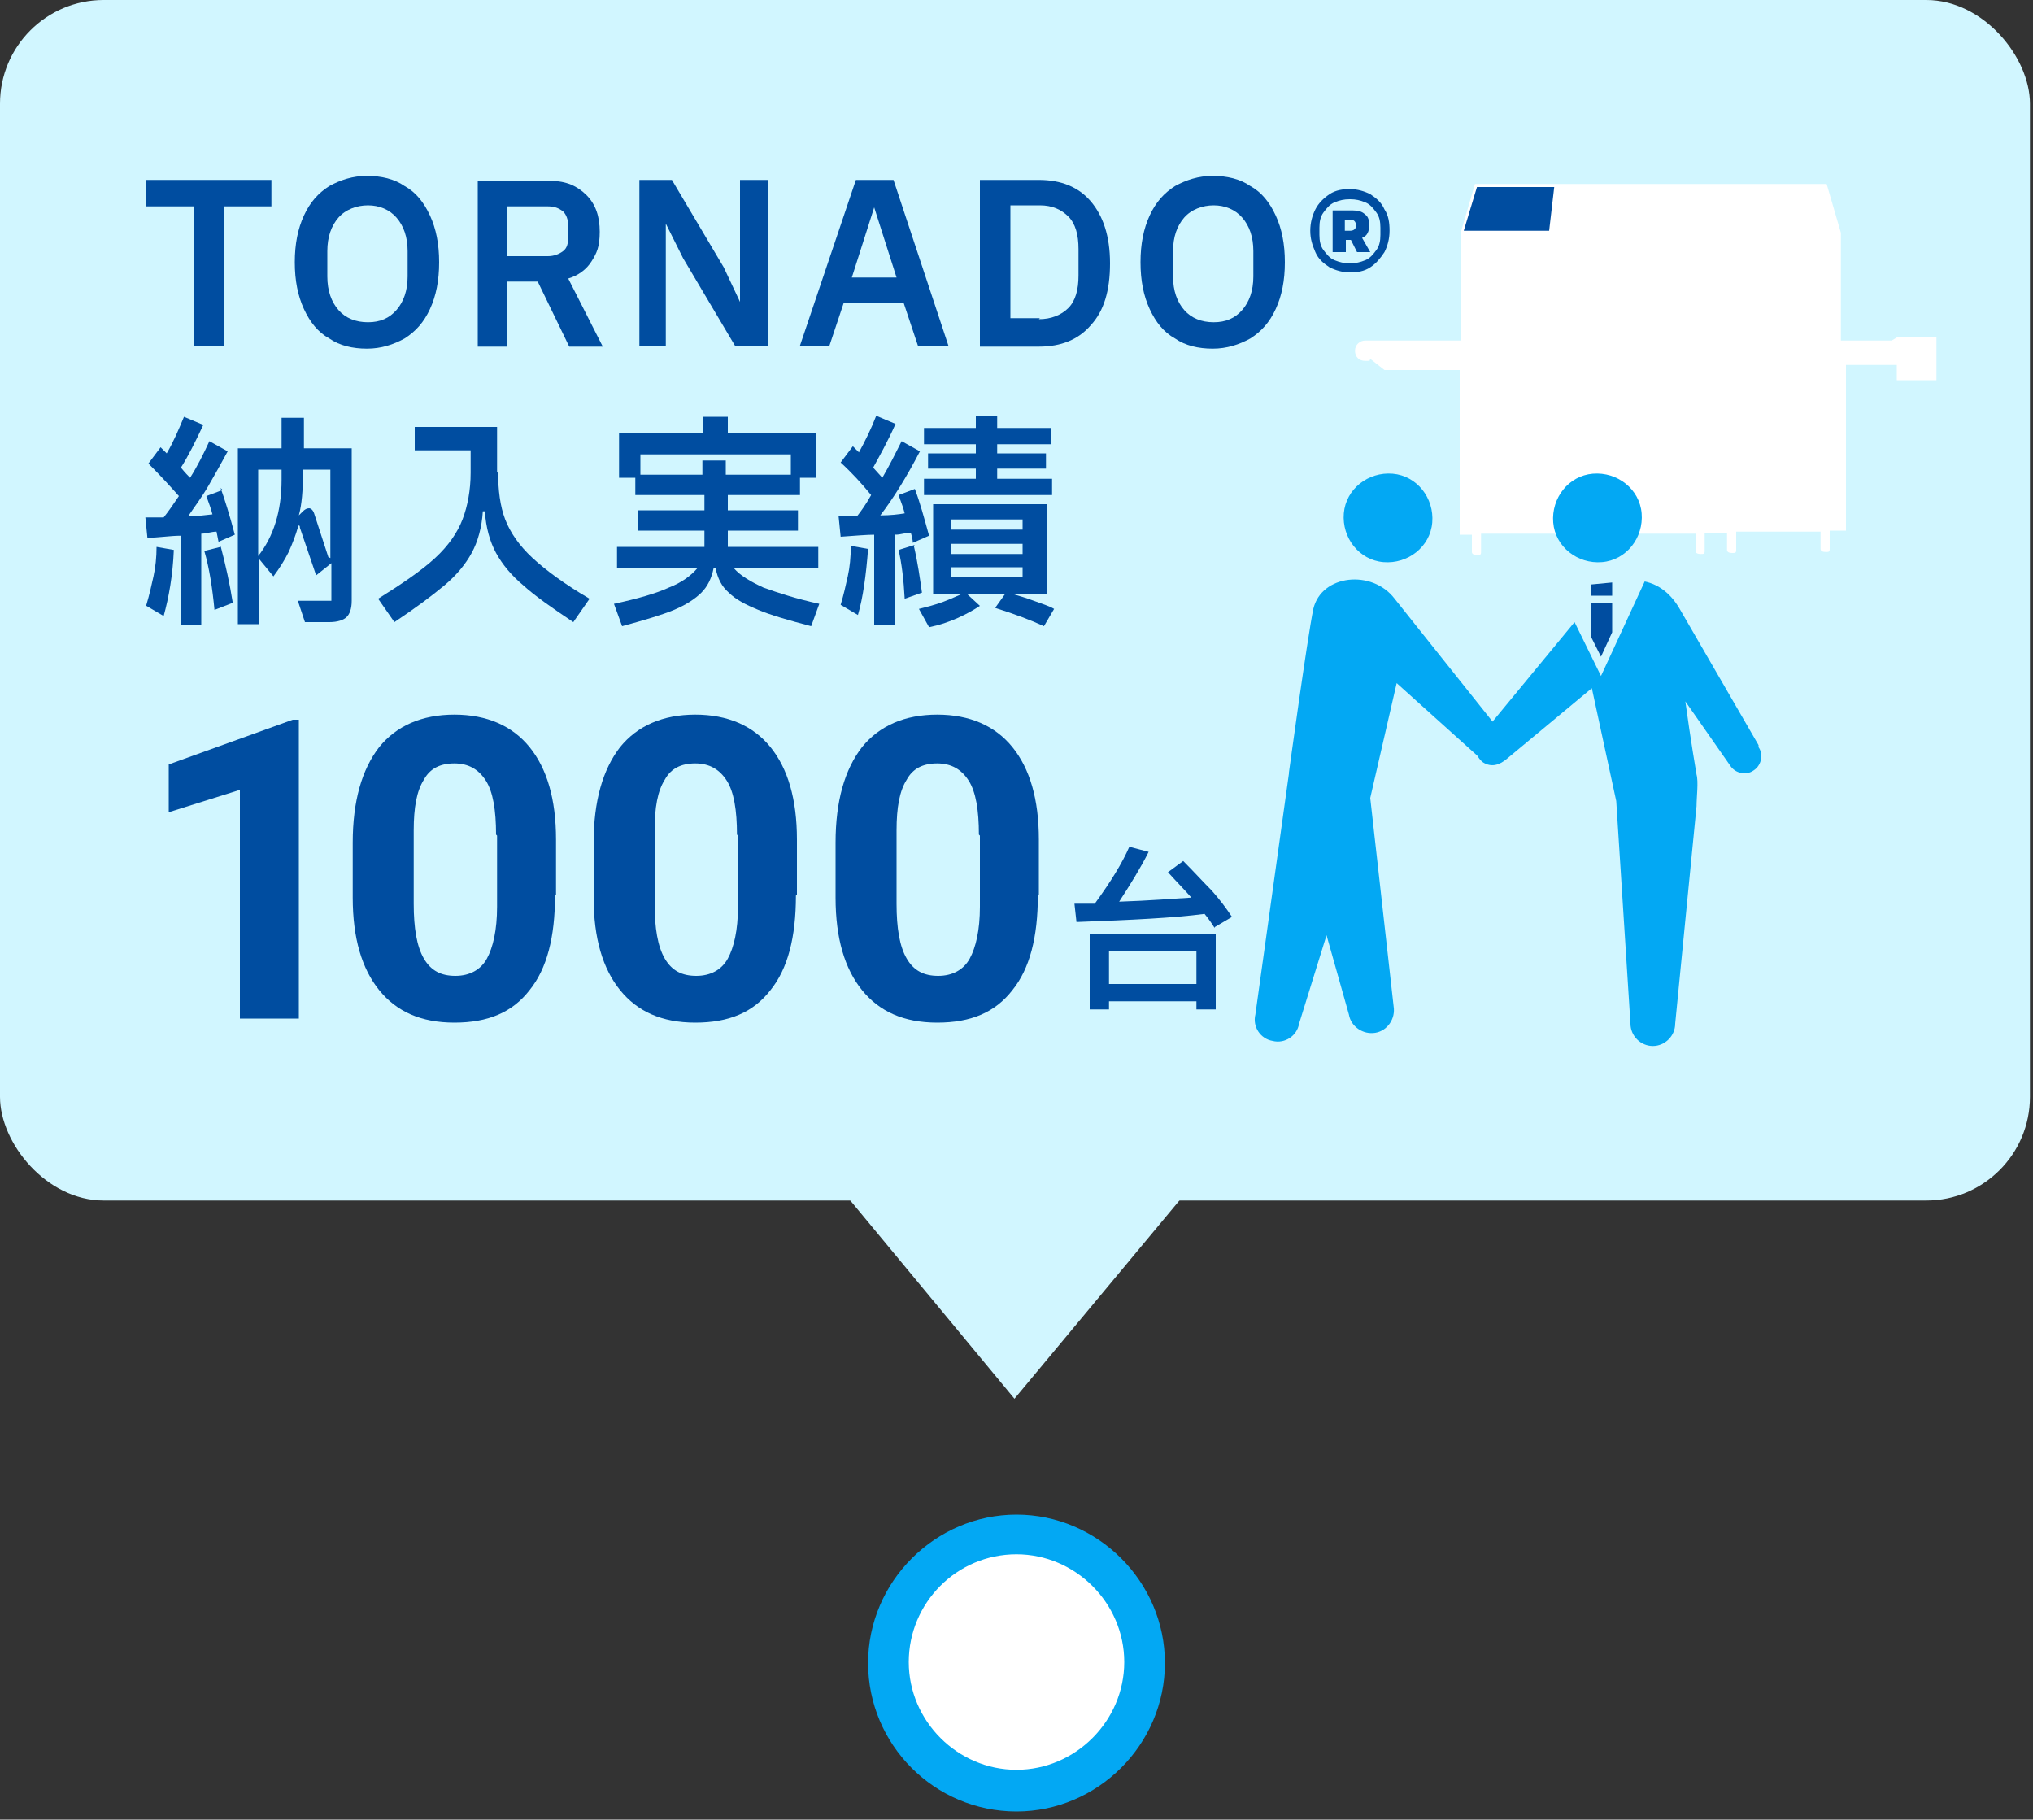
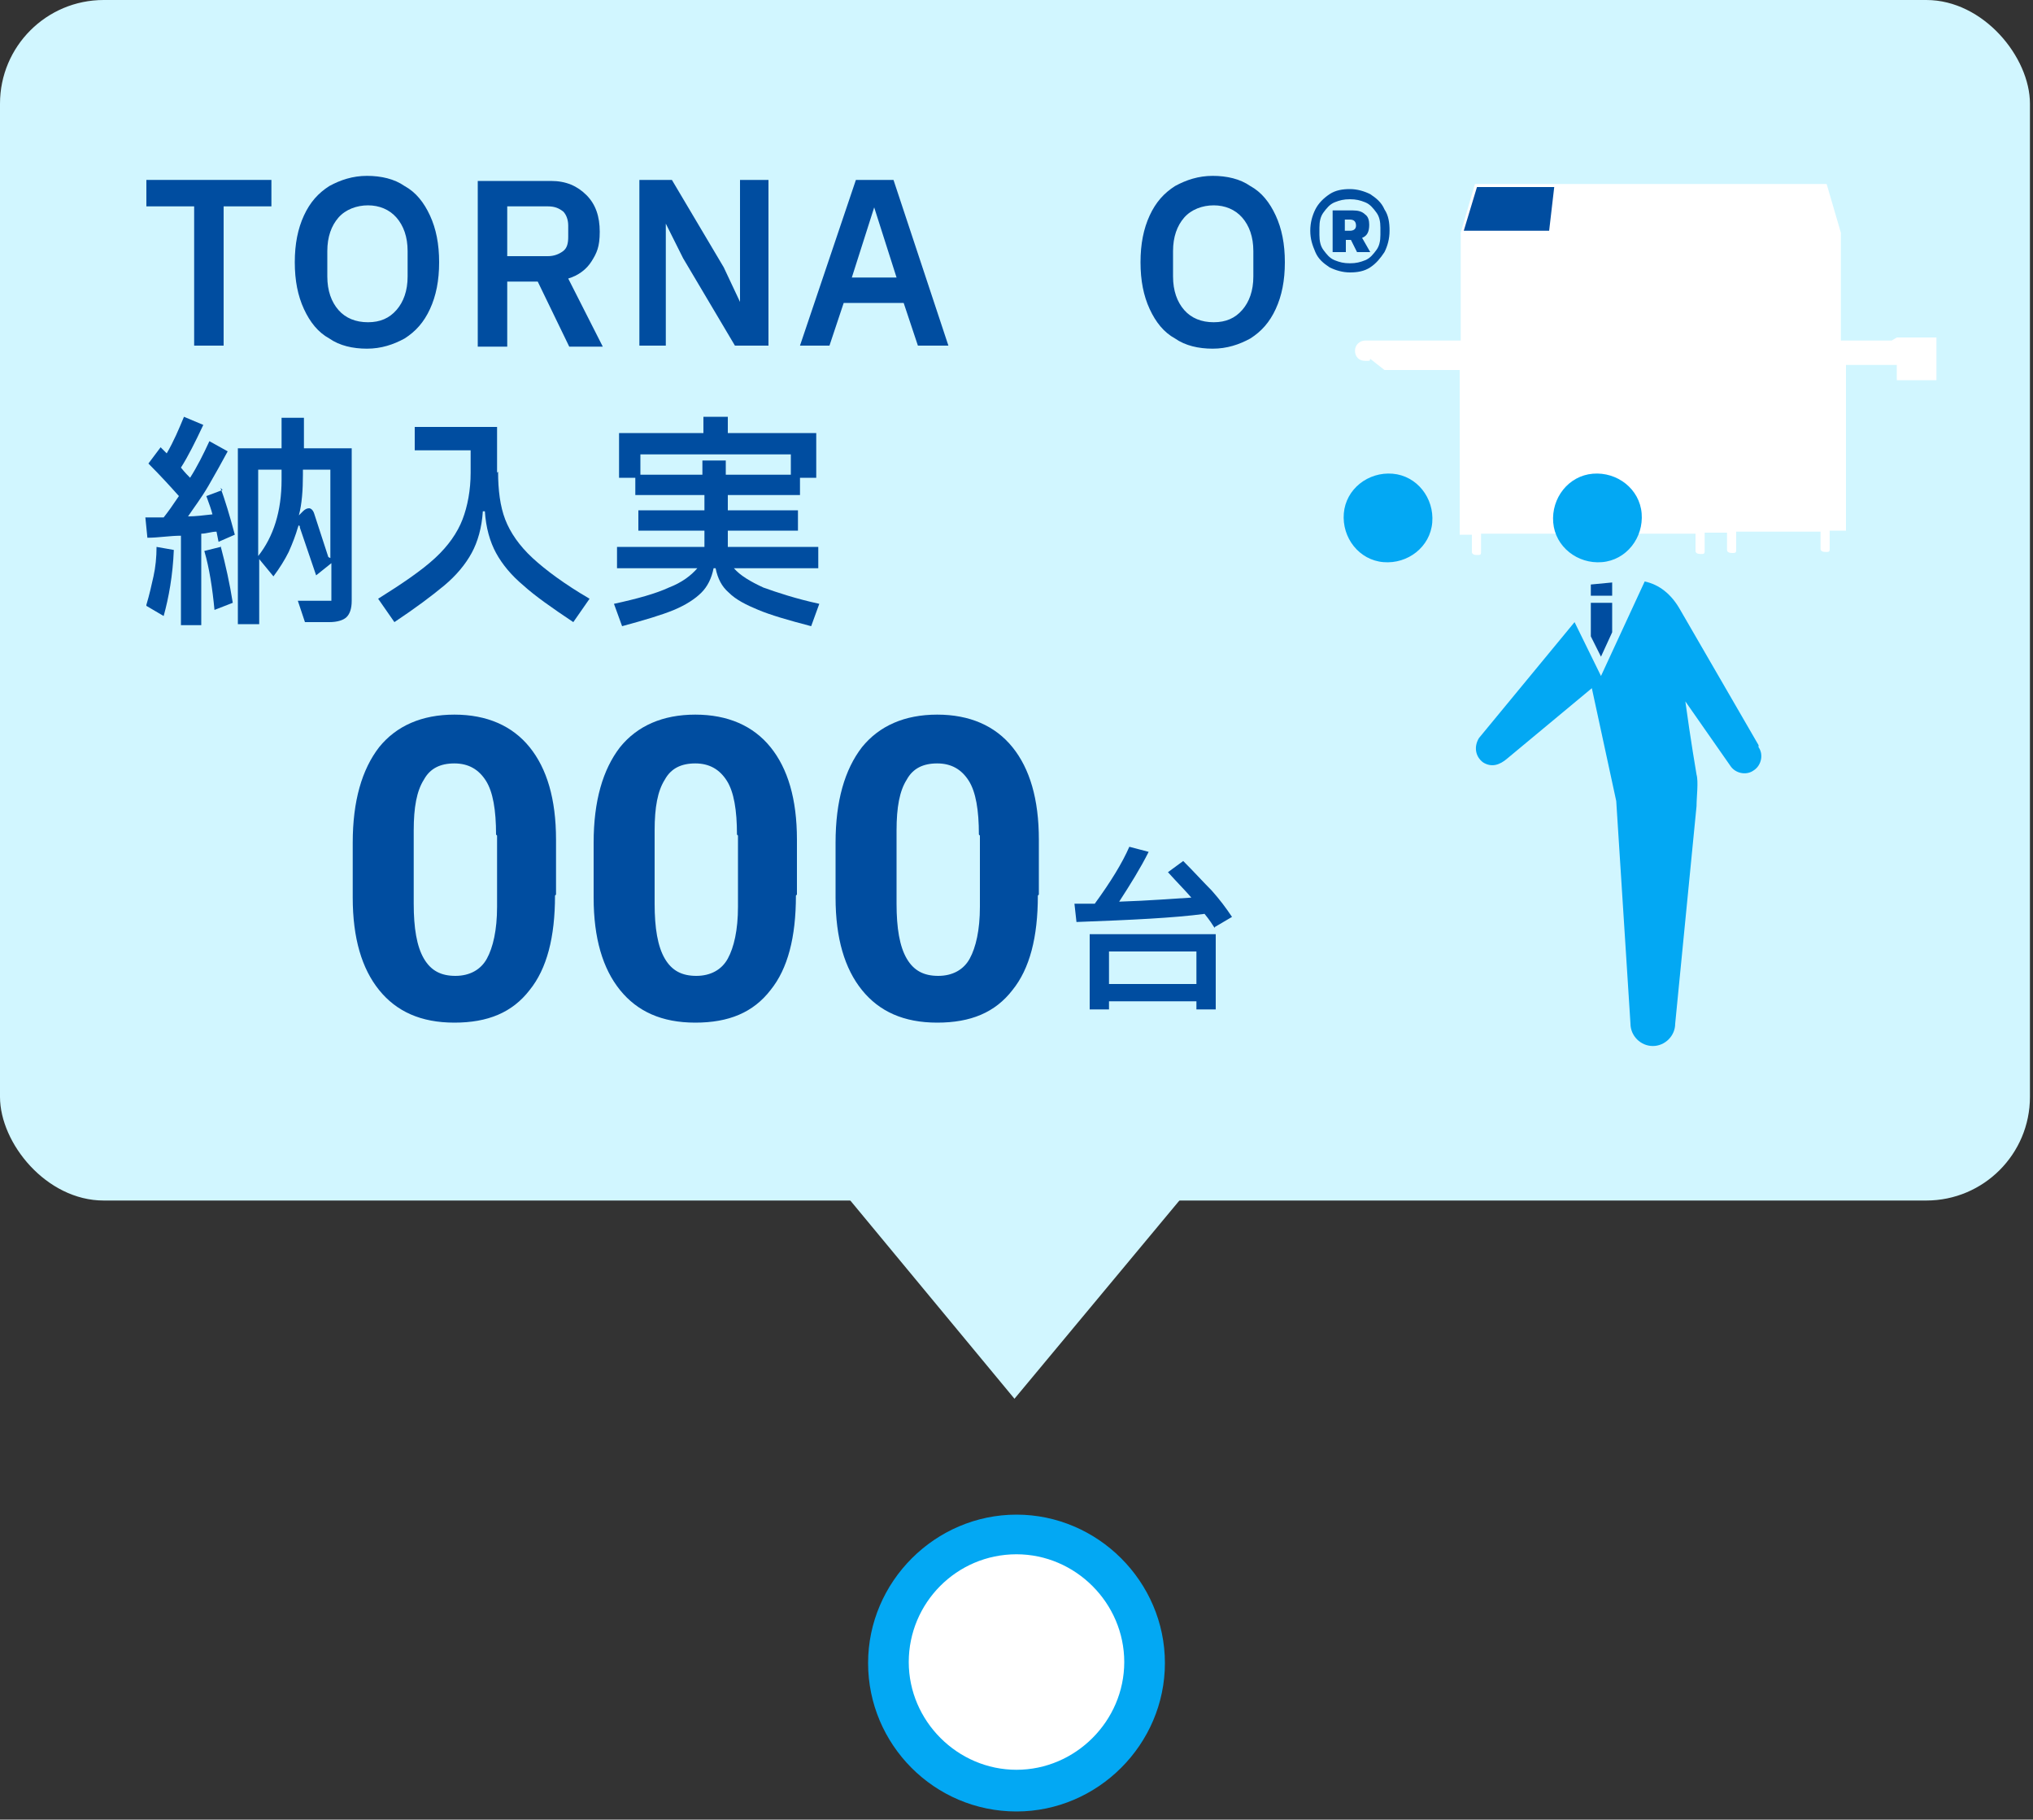
<svg xmlns="http://www.w3.org/2000/svg" id="_レイヤー_1" data-name="レイヤー_1" width="200" height="179" version="1.1" viewBox="0 0 200 179">
  <rect x="0" y="0" width="200" height="179" fill="#333333" stroke="none" />
  <defs>
    <style>
      .st0 {
        fill: #004da0;
      }

      .st1 {
        fill: #fff;
      }

      .st2 {
        fill: #03a8f3;
      }

      .st3 {
        fill: #d1f6ff;
      }
    </style>
  </defs>
  <rect class="st3" width="199.7" height="118.1" rx="10.2" ry="10.2" />
  <polygon class="st3" points="99.8 137.6 121.1 112 78.6 112 99.8 137.6" />
  <g>
    <circle class="st1" cx="100" cy="163.5" r="12.6" />
    <path class="st2" d="M100,178.2c-8.1,0-14.6-6.6-14.6-14.6s6.6-14.6,14.6-14.6,14.6,6.6,14.6,14.6-6.6,14.6-14.6,14.6ZM100,152.9c-5.9,0-10.6,4.8-10.6,10.6s4.8,10.6,10.6,10.6,10.6-4.8,10.6-10.6-4.8-10.6-10.6-10.6Z" />
  </g>
  <g>
    <path class="st0" d="M26.7,17.7v2.6h-4.7v13.7h-2.9v-13.7h-4.7v-2.6h12.4Z" />
    <path class="st0" d="M32.4,33.3c-1.1-.6-1.9-1.6-2.5-2.9-.6-1.3-.9-2.8-.9-4.6s.3-3.3.9-4.6c.6-1.3,1.4-2.2,2.5-2.9,1.1-.6,2.3-1,3.7-1s2.7.3,3.7,1c1.1.6,1.9,1.6,2.5,2.9.6,1.3.9,2.8.9,4.6s-.3,3.3-.9,4.6c-.6,1.3-1.4,2.2-2.5,2.9-1.1.6-2.3,1-3.7,1s-2.7-.3-3.7-1ZM39,30.5c.7-.8,1.1-1.9,1.1-3.3v-2.5c0-1.4-.4-2.5-1.1-3.3-.7-.8-1.7-1.2-2.8-1.2s-2.2.4-2.9,1.2c-.7.8-1.1,1.9-1.1,3.3v2.5c0,1.4.4,2.5,1.1,3.3.7.8,1.7,1.2,2.9,1.2s2.1-.4,2.8-1.2Z" />
    <path class="st0" d="M49.9,27.7v6.4h-2.9v-16.3h7.2c1.5,0,2.6.5,3.5,1.4.9.9,1.3,2.1,1.3,3.6s-.3,2.1-.8,2.9-1.3,1.4-2.3,1.7l3.4,6.7h-3.3l-3.1-6.4h-3ZM53.9,25.2c.6,0,1.1-.2,1.5-.5.4-.3.5-.8.5-1.4v-1.1c0-.6-.2-1.1-.5-1.4-.4-.3-.8-.5-1.5-.5h-4v4.9h4Z" />
    <path class="st0" d="M65.7,34h-2.8v-16.3h3.2l5.1,8.6,1.6,3.4h0v-12h2.8v16.3h-3.3l-5.1-8.6-1.7-3.4h0v12Z" />
    <path class="st0" d="M81.7,34h-3l5.5-16.3h3.7l5.4,16.3h-3l-1.4-4.2h-5.9l-1.4,4.2ZM86,20.4l-2.2,6.9h4.4l-2.2-6.9h-.1Z" />
-     <path class="st0" d="M96.4,34v-16.3h5.8c2.2,0,3.9.7,5.1,2.1,1.2,1.4,1.9,3.4,1.9,6.1s-.6,4.7-1.9,6.1c-1.2,1.4-2.9,2.1-5.1,2.1h-5.8ZM102.2,31.4c1.2,0,2.2-.4,2.9-1.1.7-.7,1-1.8,1-3.2v-2.6c0-1.4-.3-2.5-1-3.2-.7-.7-1.6-1.1-2.8-1.1h-2.9v11.1h2.9Z" />
    <path class="st0" d="M115.6,33.3c-1.1-.6-1.9-1.6-2.5-2.9-.6-1.3-.9-2.8-.9-4.6s.3-3.3.9-4.6c.6-1.3,1.4-2.2,2.5-2.9,1.1-.6,2.3-1,3.7-1s2.7.3,3.7,1c1.1.6,1.9,1.6,2.5,2.9.6,1.3.9,2.8.9,4.6s-.3,3.3-.9,4.6c-.6,1.3-1.4,2.2-2.5,2.9-1.1.6-2.3,1-3.7,1s-2.7-.3-3.7-1ZM122.2,30.5c.7-.8,1.1-1.9,1.1-3.3v-2.5c0-1.4-.4-2.5-1.1-3.3-.7-.8-1.7-1.2-2.8-1.2s-2.2.4-2.9,1.2c-.7.8-1.1,1.9-1.1,3.3v2.5c0,1.4.4,2.5,1.1,3.3.7.8,1.7,1.2,2.9,1.2s2.1-.4,2.8-1.2Z" />
    <path class="st0" d="M130.8,26.3c-.6-.4-1.1-.8-1.4-1.5s-.5-1.3-.5-2.1.2-1.5.5-2.1.8-1.1,1.4-1.5c.6-.4,1.3-.5,2-.5s1.4.2,2,.5c.6.4,1.1.8,1.4,1.5.4.6.5,1.3.5,2.1s-.2,1.5-.5,2.1c-.4.6-.8,1.1-1.4,1.5-.6.4-1.3.5-2,.5s-1.4-.2-2-.5ZM134.3,25.6c.5-.2.8-.6,1.1-1,.3-.4.4-.9.4-1.5v-.7c0-.6-.1-1.1-.4-1.5-.3-.4-.6-.8-1.1-1-.5-.2-.9-.3-1.5-.3s-1,.1-1.5.3c-.5.2-.8.6-1.1,1-.3.4-.4.9-.4,1.5v.7c0,.6.1,1.1.4,1.5.3.4.6.8,1.1,1s.9.3,1.5.3,1-.1,1.5-.3ZM131.1,24.8v-4.1h2c.5,0,.9.1,1.2.4.3.2.4.6.4,1,0,.7-.2,1.1-.7,1.3l.8,1.4h-1.3l-.6-1.2h-.5v1.2h-1.2ZM132.8,22.7c.4,0,.6-.2.6-.5h0c0-.4-.2-.6-.6-.6h-.5v1.1h.5Z" />
    <path class="st0" d="M21.7,48c.4,1.1.9,2.7,1.4,4.6l-1.6.7-.2-1c-.5,0-1,.2-1.5.2v9h-2v-8.8c-1.1,0-2.2.2-3.3.2l-.2-2c.4,0,1,0,1.8,0,.4-.5.9-1.2,1.5-2.1-.8-.9-1.8-2-3-3.2l1.2-1.6.6.6c.7-1.2,1.2-2.4,1.7-3.6l1.9.8c-.8,1.7-1.5,3.1-2.2,4.2.4.5.7.8.9,1,.7-1.1,1.3-2.3,1.9-3.6l1.8,1c-.6,1.1-1.2,2.2-1.9,3.4s-1.4,2.1-2,3c.7,0,1.5-.1,2.4-.2-.1-.4-.3-1-.6-1.8l1.6-.6ZM14.4,59.5c.3-1,.5-1.9.7-2.8.2-.9.3-1.9.3-2.9l1.7.3c-.1,2.5-.5,4.7-1,6.5l-1.7-1ZM21.7,53.7c.5,1.9.9,3.7,1.2,5.6l-1.8.7c-.2-2.1-.5-4.1-1-5.8l1.6-.4ZM29.8,44.1h4.8v15c0,.8-.2,1.3-.5,1.6s-.9.5-1.7.5h-2.4l-.7-2.1h3.3v-3.7l-1.5,1.2-1.6-4.7c0-.1,0-.2-.1-.2s0,0-.1.2c-.2.7-.5,1.5-.9,2.4-.4.8-.9,1.6-1.5,2.4l-1.4-1.7v6.4h-2.1v-17.3h4.3v-3h2.2v3ZM25.4,54.7c1.5-1.9,2.3-4.4,2.3-7.5v-1h-2.3v8.5ZM32.5,54.9v-8.7h-2.7v.5c0,1.5-.1,2.9-.4,4h0s.4-.4.4-.4c.2-.2.4-.3.6-.3s.4.2.5.5l1.4,4.3Z" />
    <path class="st0" d="M49,46.4c0,1.8.2,3.4.7,4.7.5,1.3,1.4,2.6,2.7,3.8s3.2,2.6,5.6,4l-1.6,2.3c-2.1-1.4-3.8-2.6-4.9-3.6-1.2-1-2.1-2.1-2.7-3.2-.6-1.1-1-2.5-1.1-4.1h-.2c-.1,1.6-.5,3-1.1,4.1s-1.5,2.2-2.7,3.2c-1.2,1-2.8,2.2-4.9,3.6l-1.6-2.3c2.4-1.5,4.3-2.8,5.6-4,1.3-1.2,2.2-2.5,2.7-3.8.5-1.3.8-2.9.8-4.6v-2.2h-5.5v-2.3h8.1v4.5Z" />
    <path class="st0" d="M72.2,55.9c.6.7,1.6,1.3,2.9,1.9,1.4.5,3.2,1.1,5.5,1.6l-.8,2.2c-2.3-.6-4-1.1-5.2-1.6s-2.2-1-2.9-1.7c-.7-.6-1.1-1.4-1.3-2.4h-.2c-.2,1-.6,1.8-1.2,2.4s-1.5,1.2-2.7,1.7c-1.2.5-2.9,1-5.1,1.6l-.8-2.2c2.3-.5,4.1-1,5.4-1.6,1.3-.5,2.2-1.2,2.8-1.9h-7.9v-2.1h8.6v-1.6h-6.5v-2h6.5v-1.5h-6.8v-1.7h-1.6v-4.4h8.3v-1.6h2.4v1.6h8.7v4.4h-1.6v1.7h-7.1v1.5h6.9v2h-6.9v1.6h8.9v2.1h-8.2ZM63,44.7v2h6.1v-1.4h2.3v1.4h6.4v-2h-14.8Z" />
-     <path class="st0" d="M88,52.4v9.1h-2v-8.9c-.7,0-1.9.1-3.3.2l-.2-2c.4,0,1,0,1.8,0,.4-.5.9-1.2,1.4-2.1-.9-1.1-1.9-2.2-3-3.2l1.2-1.6.6.6c.6-1.1,1.2-2.3,1.7-3.6l1.9.8c-.8,1.8-1.6,3.2-2.2,4.3l.9,1c.7-1.2,1.3-2.4,1.9-3.6l1.8,1c-1.3,2.5-2.6,4.6-3.9,6.3,1,0,1.8-.1,2.4-.2-.1-.4-.3-1-.6-1.8l1.6-.6c.5,1.3.9,2.8,1.4,4.6l-1.6.7c0,0,0-.4-.2-1-.5,0-1,.2-1.5.2ZM82.7,59.5c.3-1,.5-1.9.7-2.8.2-.9.3-1.9.3-3l1.7.3c-.2,2.6-.5,4.8-1,6.5l-1.7-1ZM89.9,53.7c.4,1.7.6,3.2.8,4.6l-1.7.6c-.1-1.9-.3-3.5-.6-4.8l1.6-.5ZM99.5,58.4c.7.2,1.4.4,2.2.7.8.3,1.5.5,2,.8l-1,1.7c-1.3-.6-2.9-1.2-4.8-1.8l1-1.4h-3.8l1.3,1.2c-.6.4-1.3.8-2.2,1.2-.9.4-1.8.7-2.8.9l-1-1.8c.8-.2,1.6-.4,2.4-.7.8-.3,1.4-.6,1.9-.8h-2.9v-8.8h11.2v8.8h-3.3ZM98.1,47.1h5.4v1.6h-12.6v-1.6h5.1v-1h-4.7v-1.5h4.7v-.9h-5.1v-1.6h5.1v-1.2h2.1v1.2h5.3v1.6h-5.3v.9h4.8v1.5h-4.8v1ZM100.6,51.1h-7v1h7v-1ZM100.6,53.5h-7v1h7v-1ZM100.6,55.8h-7v1h7v-1Z" />
  </g>
  <g>
    <path class="st1" d="M186.1,33.5h-5v-10.6l-1.4-4.8h-34.6l-1.4,4.8v10.6h-9.2c0,0-.1,0-.2,0-.5,0-1,.4-1,1s.4,1,1,1,.4,0,.5-.2l1.4,1.1h7.4v16.2h1.2s0,0,0,0v1.7c0,.2.2.3.5.3s.4,0,.4-.3v-1.8s0,0,0,0h21.1s0,0,0,0v1.7c0,.2.2.3.5.3s.4,0,.4-.3v-1.8s0,0,0,0h2.2s0,0,0,0v1.7c0,.2.2.3.5.3s.4,0,.4-.3v-1.8s0,0,0,0h8.3s0,0,0,0v1.7c0,.2.2.3.5.3s.4,0,.4-.3v-1.8s0,0,0,0h1.6v-16.3h5v1.5h3.9v-4.2h-3.9Z" />
    <polygon class="st0" points="152.9 18.4 145.3 18.4 144 22.7 152.4 22.7 152.9 18.4" />
  </g>
  <g>
    <path class="st2" d="M140.9,51.4c-.2,2.4-2.4,4.1-4.8,3.9-2.4-.2-4.1-2.4-3.9-4.8.2-2.4,2.4-4.1,4.8-3.9,2.4.2,4.1,2.4,3.9,4.8Z" />
-     <path class="st2" d="M148.2,72.7l-11-13.8c-2.2-2.9-7.2-2.4-8,1-.6,2.9-2.4,16.1-2.4,16.1,0,0,0,0,0,.1l-3.3,23.7c-.3,1.2.5,2.4,1.7,2.6,1.2.3,2.4-.5,2.6-1.7l2.7-8.7,2.2,7.8c.2,1.2,1.4,2,2.6,1.8,1.2-.2,2-1.4,1.8-2.6l-2.3-20.5,2.6-11.3,8,7.2c.7.7,1.6,1,2.4.4.8-.5,1-1.6.4-2.4Z" />
    <g>
      <path class="st2" d="M152.8,51.4c.2,2.4,2.4,4.1,4.8,3.9,2.4-.2,4.1-2.4,3.9-4.8-.2-2.4-2.4-4.1-4.8-3.9-2.4.2-4.1,2.4-3.9,4.8Z" />
      <g>
        <path class="st2" d="M173,73.3l-4.4-7.6-3.3-5.7c-.9-1.6-2.1-2.5-3.5-2.8l-4.3,9.3-2.6-5.3-9.4,11.4c-.5.8-.4,1.8.4,2.4.8.5,1.6.3,2.4-.4l8.3-6.9,2.4,11.1,1.4,21.9c0,1.2,1,2.2,2.2,2.2s2.2-1,2.2-2.2l2.1-21.4c0-.9.2-2.4,0-3.1,0,0-.6-3.5-1.1-7.2l4.4,6.3c.5.8,1.6,1,2.3.5.8-.5,1-1.6.5-2.3Z" />
        <polygon class="st0" points="158.6 58.6 158.6 57.3 156.5 57.5 156.5 58.6 158.6 58.6" />
        <polygon class="st0" points="157.5 64.6 158.6 62.2 158.6 59.3 156.5 59.3 156.5 62.6 157.5 64.6" />
      </g>
    </g>
  </g>
  <g>
-     <path class="st0" d="M29.4,100.2h-5.8v-22.5l-7,2.2v-4.7l12.2-4.4h.6v29.5Z" />
    <path class="st0" d="M54.6,88.1c0,4.1-.8,7.2-2.5,9.3-1.7,2.2-4.1,3.2-7.4,3.2s-5.7-1.1-7.4-3.2c-1.7-2.1-2.6-5.1-2.6-9.1v-5.4c0-4.1.9-7.2,2.6-9.4,1.7-2.1,4.2-3.2,7.4-3.2s5.7,1.1,7.4,3.2c1.7,2.1,2.6,5.1,2.6,9.1v5.4ZM48.8,82.1c0-2.4-.3-4.2-1-5.3s-1.7-1.7-3.1-1.7-2.4.5-3,1.6c-.7,1.1-1,2.7-1,5v7.2c0,2.4.3,4.2,1,5.4.7,1.2,1.7,1.7,3.1,1.7s2.5-.6,3.1-1.7c.6-1.1,1-2.8,1-5.1v-7Z" />
    <path class="st0" d="M78.3,88.1c0,4.1-.8,7.2-2.5,9.3-1.7,2.2-4.1,3.2-7.4,3.2s-5.7-1.1-7.4-3.2c-1.7-2.1-2.6-5.1-2.6-9.1v-5.4c0-4.1.9-7.2,2.6-9.4,1.7-2.1,4.2-3.2,7.4-3.2s5.7,1.1,7.4,3.2c1.7,2.1,2.6,5.1,2.6,9.1v5.4ZM72.5,82.1c0-2.4-.3-4.2-1-5.3s-1.7-1.7-3.1-1.7-2.4.5-3,1.6c-.7,1.1-1,2.7-1,5v7.2c0,2.4.3,4.2,1,5.4.7,1.2,1.7,1.7,3.1,1.7s2.5-.6,3.1-1.7c.6-1.1,1-2.8,1-5.1v-7Z" />
    <path class="st0" d="M102.1,88.1c0,4.1-.8,7.2-2.5,9.3-1.7,2.2-4.1,3.2-7.4,3.2s-5.7-1.1-7.4-3.2c-1.7-2.1-2.6-5.1-2.6-9.1v-5.4c0-4.1.9-7.2,2.6-9.4,1.7-2.1,4.2-3.2,7.4-3.2s5.7,1.1,7.4,3.2c1.7,2.1,2.6,5.1,2.6,9.1v5.4ZM96.3,82.1c0-2.4-.3-4.2-1-5.3s-1.7-1.7-3.1-1.7-2.4.5-3,1.6c-.7,1.1-1,2.7-1,5v7.2c0,2.4.3,4.2,1,5.4.7,1.2,1.7,1.7,3.1,1.7s2.5-.6,3.1-1.7c.6-1.1,1-2.8,1-5.1v-7Z" />
  </g>
  <path class="st0" d="M119.5,91.3c-.2-.3-.5-.8-1-1.4-3,.4-7.2.6-12.6.8l-.2-1.8h2c1.6-2.2,2.7-4,3.4-5.6l1.9.5c-.8,1.6-1.8,3.2-2.9,4.9,3-.1,5.4-.3,7.1-.4-.6-.7-1.4-1.5-2.3-2.5l1.5-1.1c1.1,1.1,2,2.1,2.8,2.9.8.9,1.4,1.7,2,2.6l-1.7,1ZM109.1,99.3h-1.9v-7.4h12.4v7.4h-1.9v-.8h-8.6v.8ZM117.7,93.6h-8.6v3.2h8.6v-3.2Z" />
</svg>